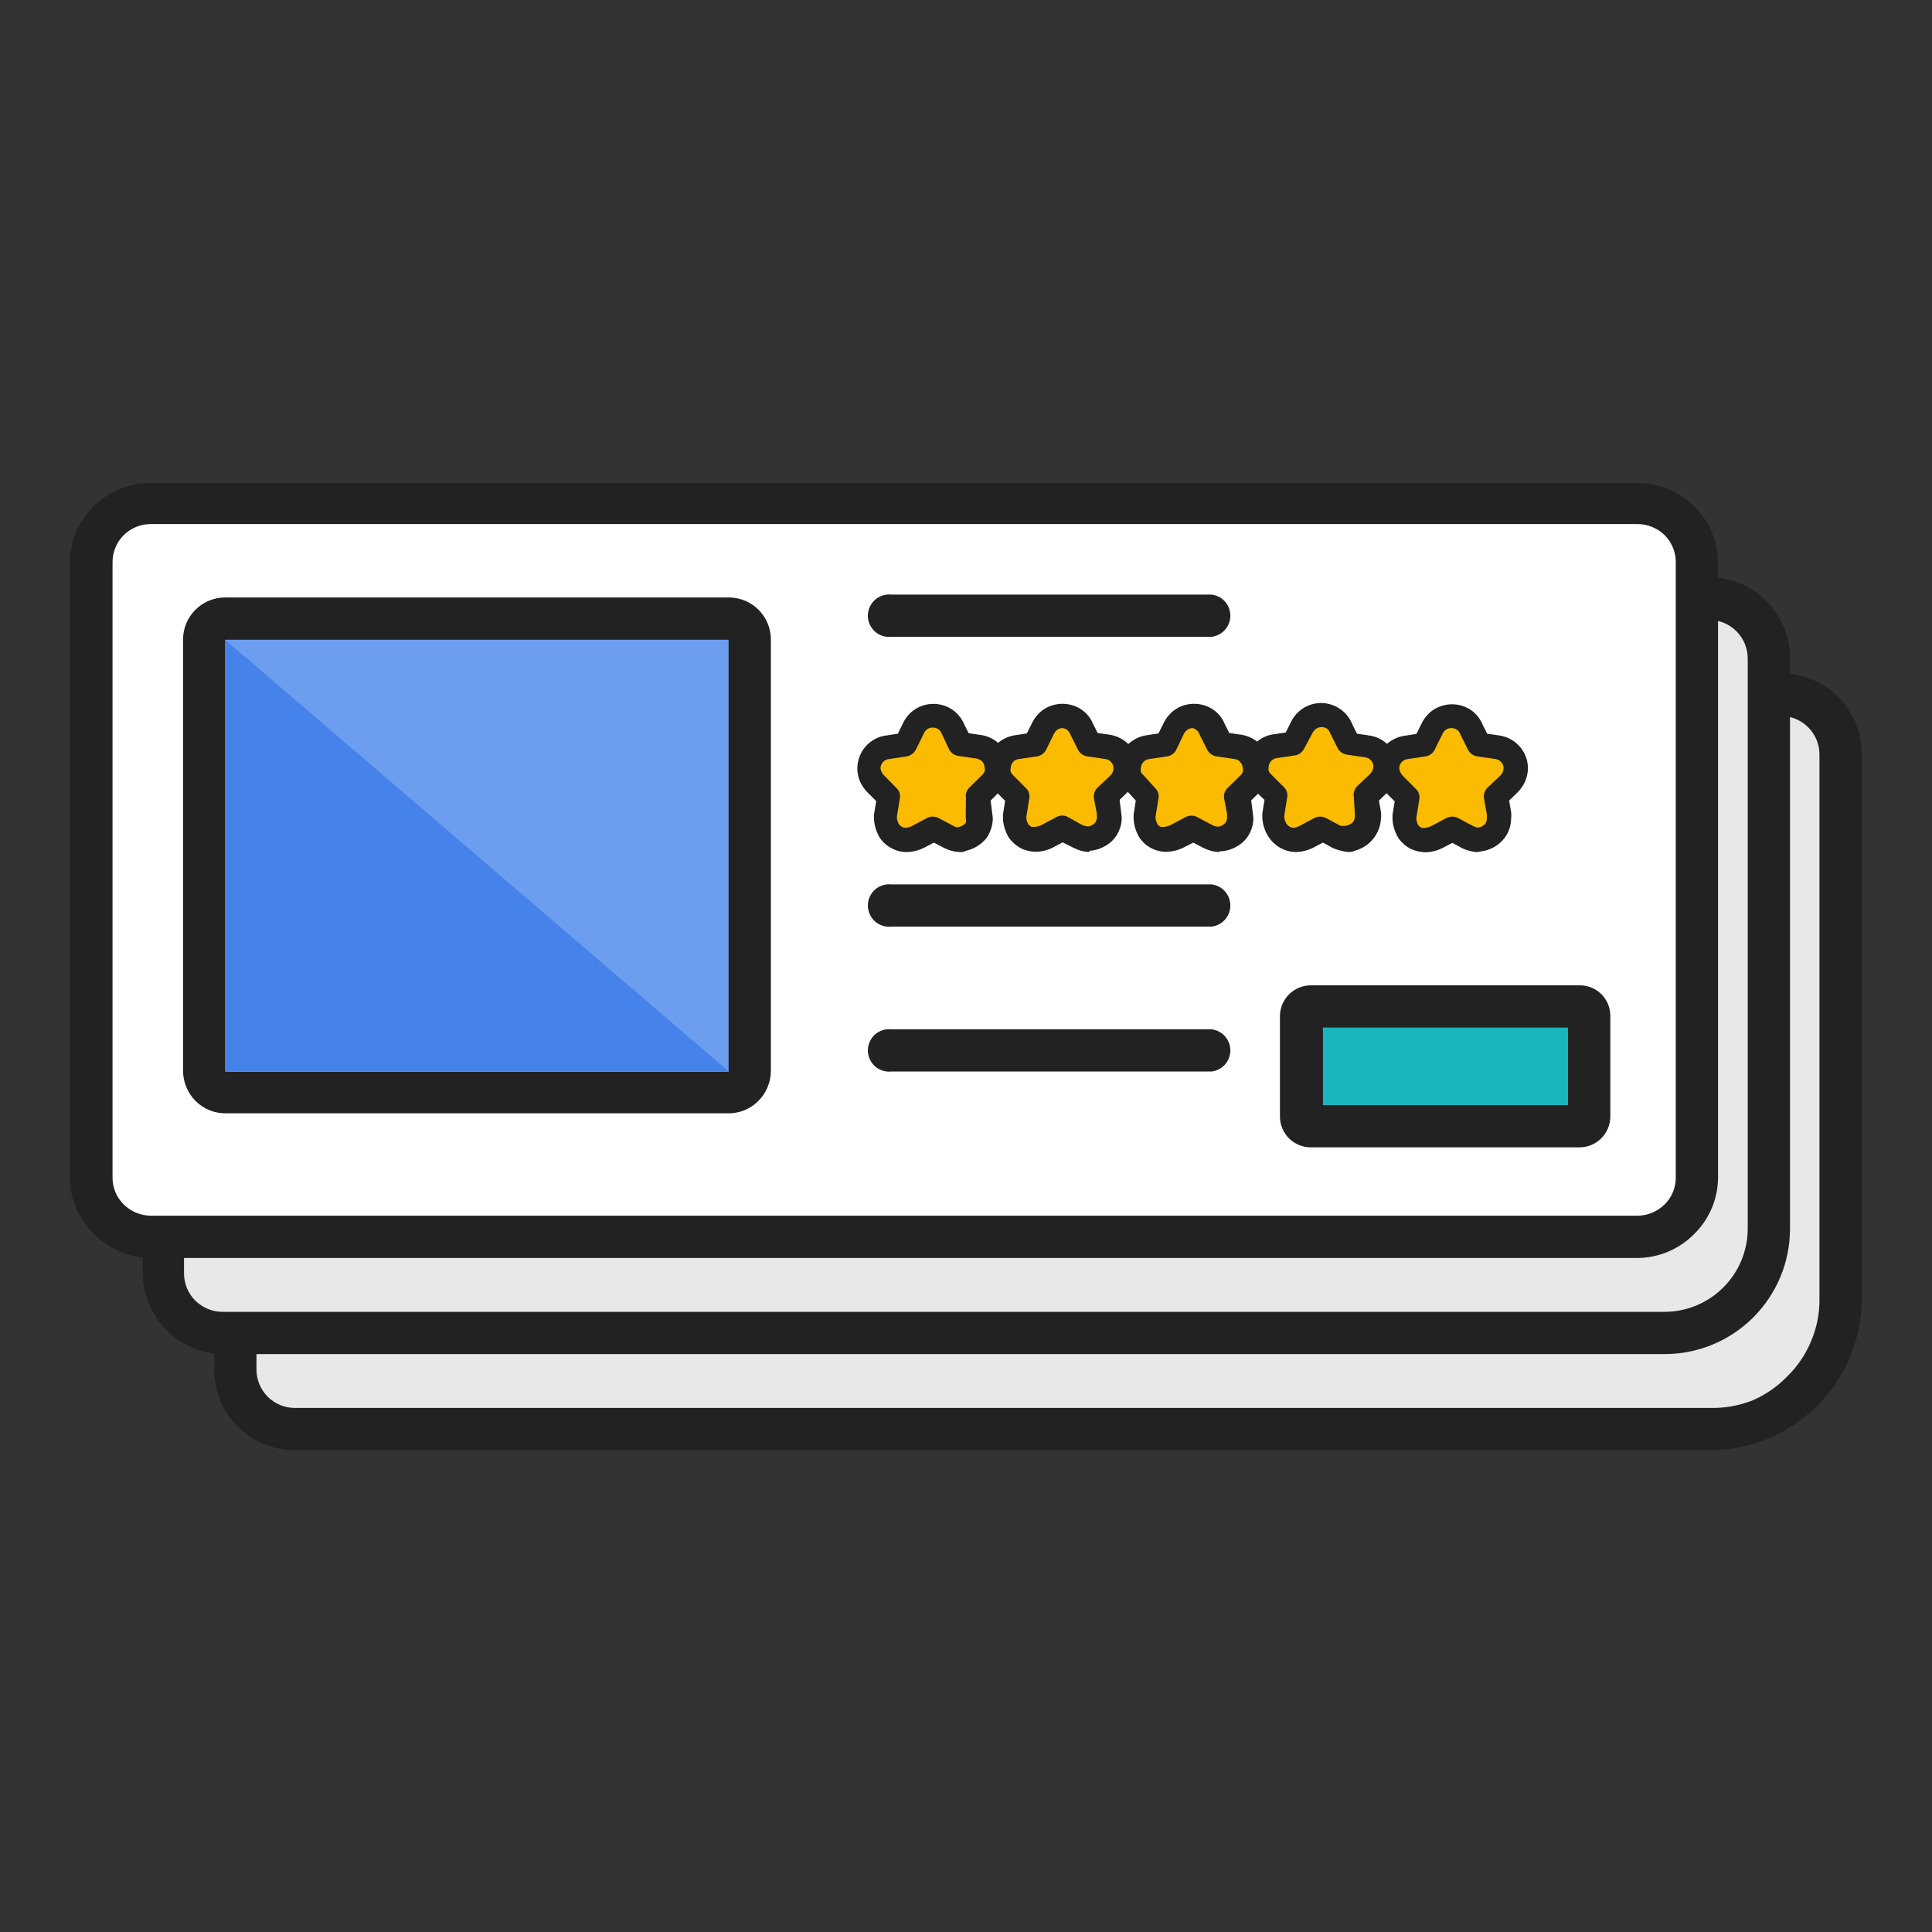
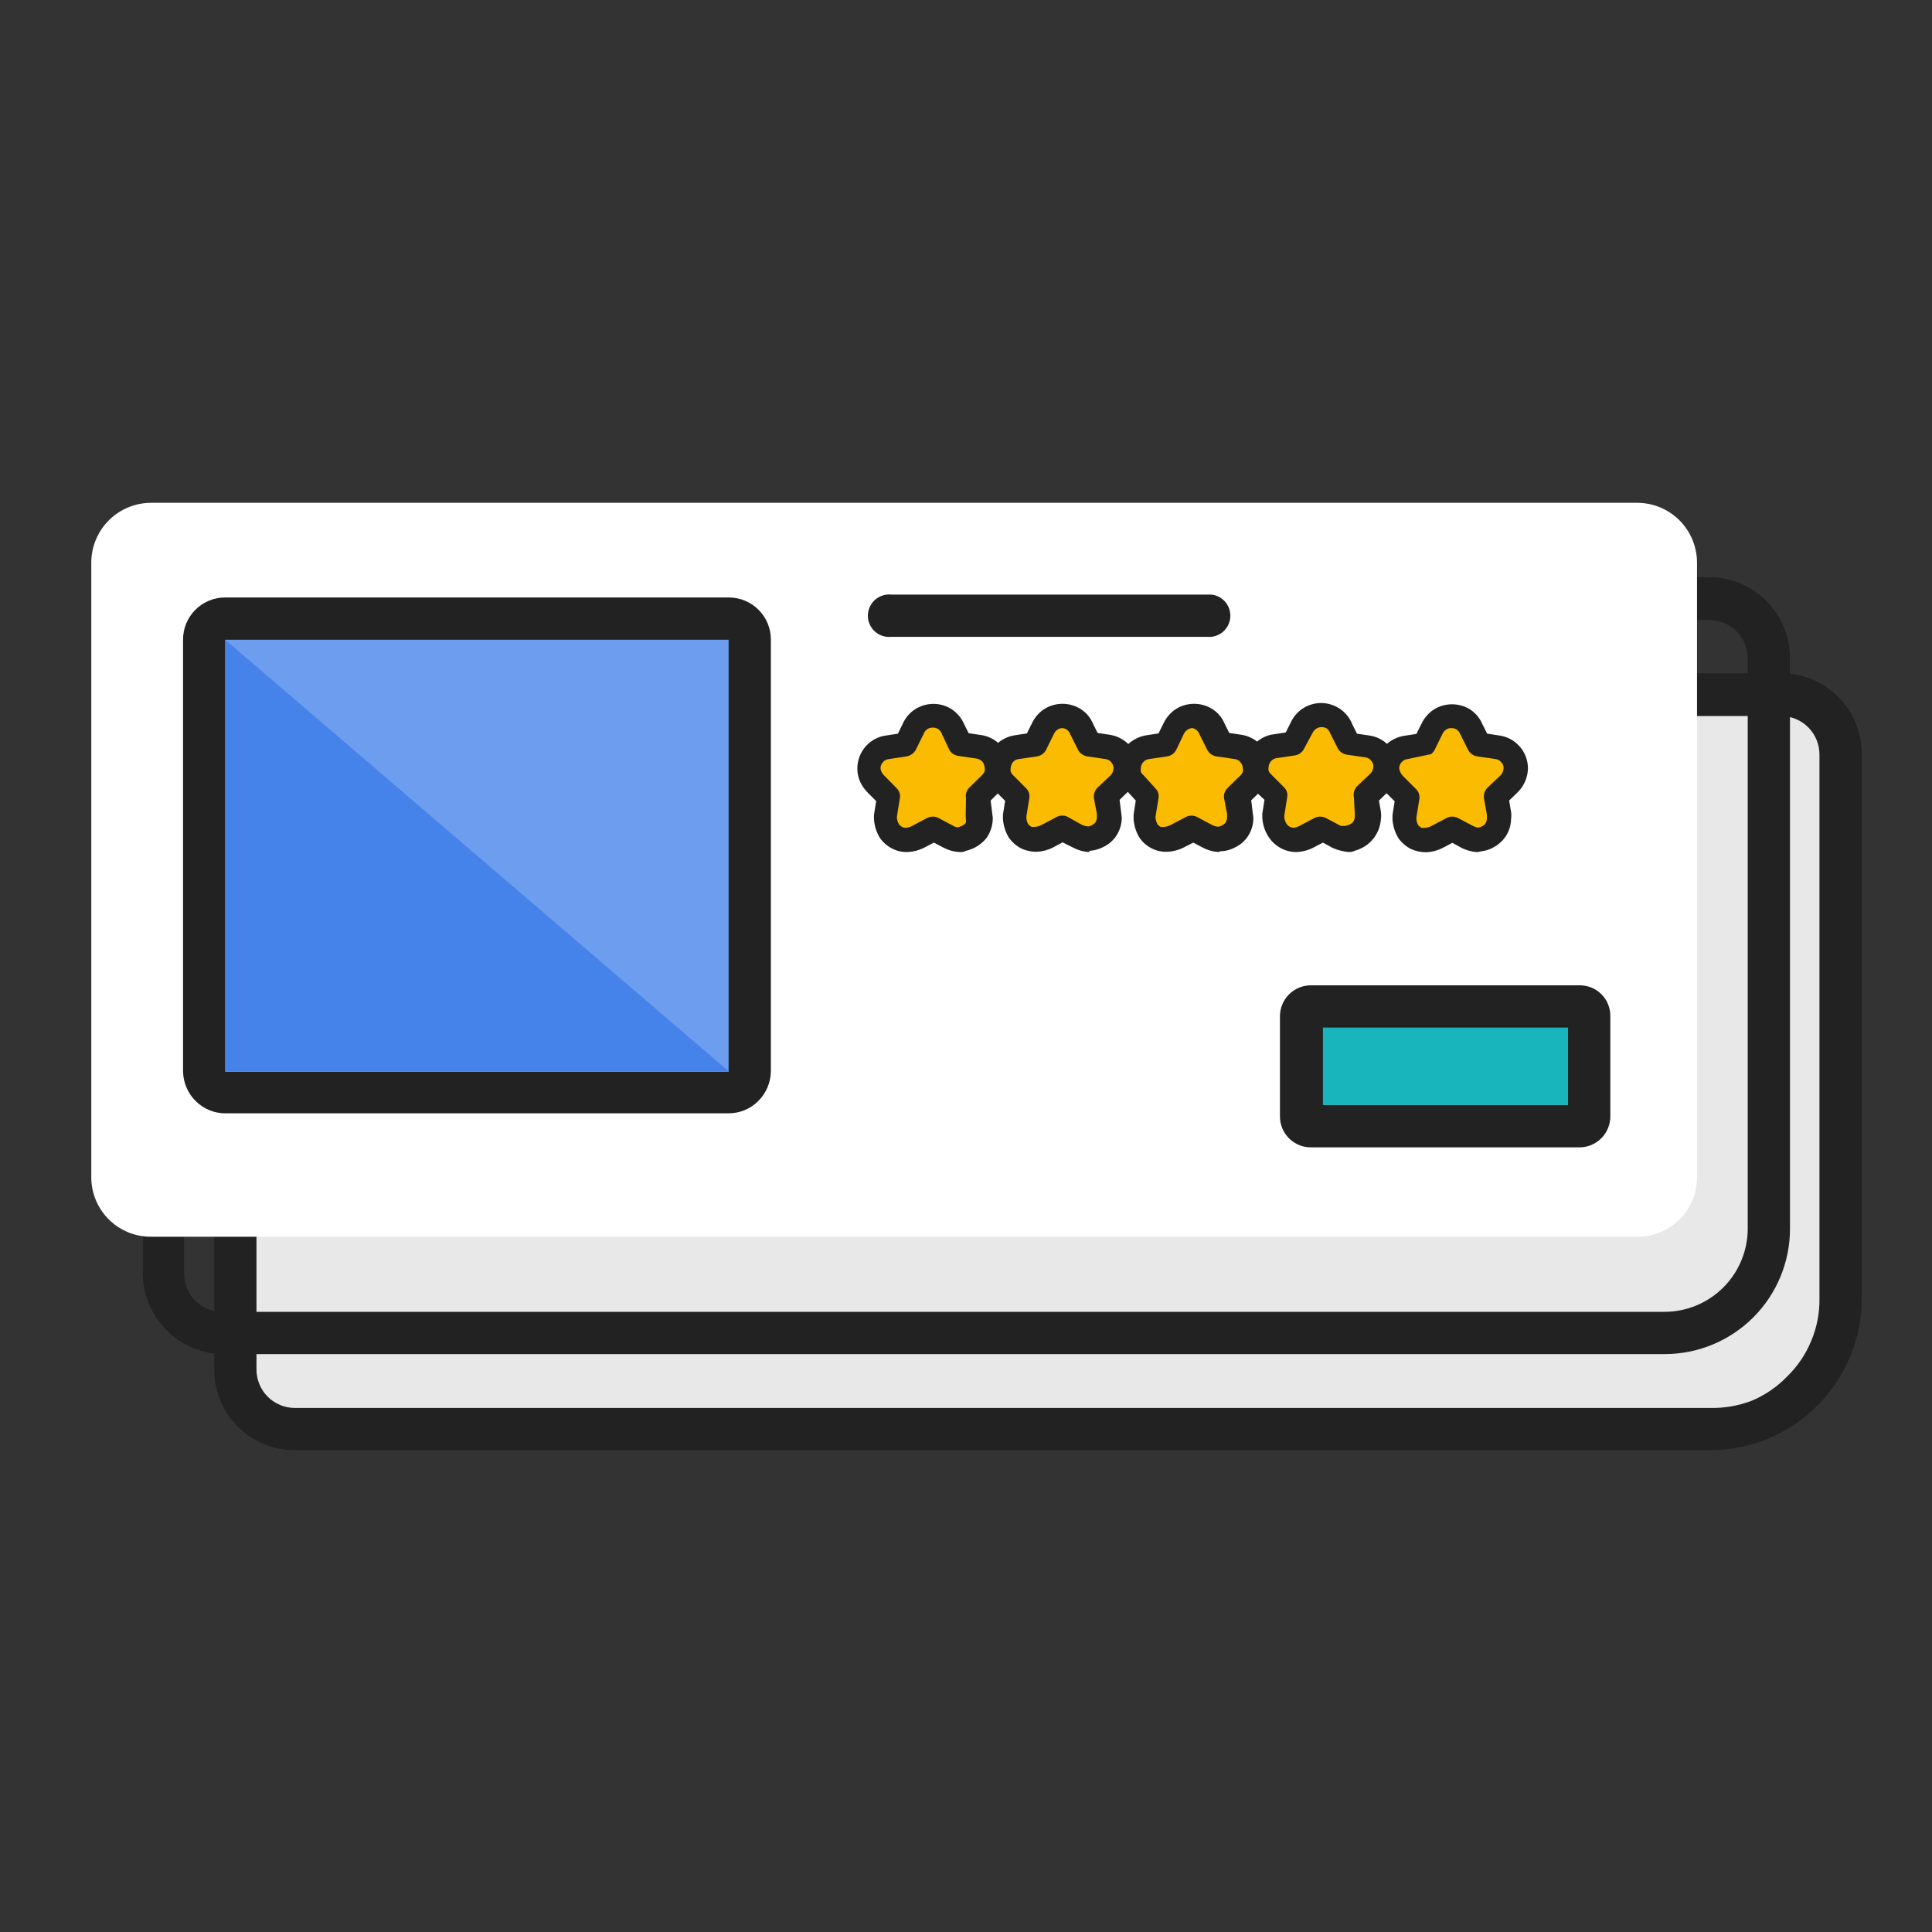
<svg xmlns="http://www.w3.org/2000/svg" width="80" height="80" viewBox="0 0 80 80" fill="none">
  <rect x="0" y="0" width="80" height="80" fill="#333333" stroke="none" />
  <path fill-rule="evenodd" clip-rule="evenodd" d="M70.79 59.18H12.2C11.547 59.171 10.924 58.91 10.46 58.45C10 57.988 9.741 57.362 9.74 56.71V31.25C9.739 30.926 9.801 30.605 9.924 30.305C10.047 30.006 10.228 29.733 10.457 29.504C10.685 29.275 10.957 29.093 11.256 28.968C11.555 28.844 11.876 28.78 12.2 28.78H73.75C74.405 28.782 75.033 29.041 75.5 29.5C75.729 29.73 75.911 30.003 76.034 30.303C76.158 30.604 76.221 30.925 76.22 31.25V53.74C76.219 54.453 76.08 55.16 75.81 55.82C75.255 57.149 74.199 58.205 72.87 58.76C72.21 59.033 71.504 59.176 70.79 59.18Z" fill="#E8E8E8" />
  <path d="M70.79 60.05H12.2C11.761 60.05 11.326 59.963 10.921 59.795C10.516 59.626 10.148 59.379 9.838 59.068C9.529 58.756 9.284 58.387 9.118 57.98C8.952 57.574 8.867 57.139 8.87 56.7V31.24C8.877 30.352 9.237 29.503 9.87 28.88C10.177 28.564 10.544 28.313 10.949 28.142C11.354 27.97 11.79 27.881 12.23 27.88H73.75C74.189 27.879 74.624 27.964 75.03 28.132C75.436 28.299 75.804 28.545 76.115 28.855C76.425 29.166 76.671 29.535 76.838 29.94C77.006 30.346 77.091 30.781 77.09 31.22V53.73C77.1 54.56 76.941 55.384 76.62 56.15C76.145 57.306 75.337 58.294 74.299 58.988C73.261 59.683 72.039 60.052 70.79 60.05ZM12.2 29.65C11.78 29.653 11.378 29.821 11.082 30.119C10.786 30.417 10.62 30.82 10.62 31.24V56.7C10.619 56.91 10.659 57.117 10.738 57.312C10.818 57.506 10.934 57.682 11.082 57.831C11.23 57.98 11.406 58.097 11.599 58.178C11.793 58.259 12 58.3 12.21 58.3H70.79C71.387 58.315 71.982 58.213 72.54 58C73.089 57.768 73.585 57.428 74 57C74.431 56.581 74.772 56.077 75 55.52C75.232 54.97 75.348 54.377 75.34 53.78V31.24C75.34 30.818 75.172 30.414 74.874 30.116C74.576 29.817 74.172 29.65 73.75 29.65H12.2Z" fill="#222222" />
-   <path fill-rule="evenodd" clip-rule="evenodd" d="M68.94 55.2H9.23C8.887 55.204 8.547 55.14 8.23 55.01C7.93 54.886 7.658 54.702 7.43 54.47C7.199 54.242 7.015 53.97 6.89 53.67C6.764 53.352 6.702 53.012 6.71 52.67V27.26C6.711 26.608 6.97 25.982 7.43 25.52C7.895 25.056 8.523 24.794 9.18 24.79H70.78C71.433 24.799 72.056 25.061 72.52 25.52C72.98 25.982 73.239 26.608 73.24 27.26V50.89C73.23 52.017 72.778 53.094 71.98 53.89C71.183 54.687 70.107 55.142 68.98 55.16" fill="#E8E8E8" />
  <path d="M9.22 56.07C8.801 56.066 8.387 55.981 8 55.82C7.59 55.654 7.219 55.406 6.91 55.09C6.277 54.463 5.918 53.611 5.91 52.72V27.27C5.911 26.828 6 26.391 6.172 25.985C6.344 25.578 6.595 25.209 6.91 24.9C7.22 24.586 7.589 24.336 7.996 24.164C8.402 23.993 8.839 23.903 9.28 23.9H70.78C71.667 23.903 72.516 24.257 73.142 24.885C73.768 25.513 74.12 26.363 74.12 27.25V50.89C74.117 52.263 73.571 53.579 72.6 54.55C71.629 55.521 70.313 56.067 68.94 56.07H9.22ZM9.22 25.67C8.796 25.67 8.389 25.839 8.089 26.139C7.789 26.439 7.62 26.846 7.62 27.27V52.73C7.62 52.939 7.661 53.146 7.74 53.34C7.822 53.534 7.941 53.711 8.09 53.86C8.241 54.005 8.417 54.12 8.61 54.2C8.8 54.28 9.004 54.321 9.21 54.32H68.94C69.848 54.315 70.718 53.952 71.36 53.31C72.002 52.667 72.365 51.798 72.37 50.89V27.27C72.37 26.847 72.203 26.442 71.905 26.142C71.607 25.842 71.203 25.673 70.78 25.67H9.22Z" fill="#222222" />
  <path fill-rule="evenodd" clip-rule="evenodd" d="M67.8 51.21H6.25C5.926 51.211 5.605 51.149 5.306 51.026C5.006 50.903 4.734 50.722 4.504 50.493C4.275 50.264 4.092 49.993 3.968 49.694C3.844 49.395 3.78 49.074 3.78 48.75V23.29C3.783 22.636 4.044 22.009 4.506 21.546C4.969 21.084 5.596 20.823 6.25 20.82H67.8C68.454 20.823 69.081 21.084 69.544 21.546C70.006 22.009 70.267 22.636 70.27 23.29V48.75C70.27 49.074 70.206 49.395 70.082 49.694C69.957 49.993 69.775 50.264 69.546 50.493C69.317 50.722 69.044 50.903 68.745 51.026C68.445 51.149 68.124 51.211 67.8 51.21Z" fill="white" />
-   <path d="M67.8 52.09H6.25C5.81 52.088 5.375 51.999 4.97 51.827C4.564 51.655 4.197 51.405 3.89 51.09C3.575 50.785 3.324 50.42 3.152 50.016C2.98 49.613 2.891 49.179 2.89 48.74V23.28C2.903 22.4 3.264 21.562 3.894 20.947C4.523 20.332 5.37 19.992 6.25 20H67.8C68.238 19.999 68.672 20.084 69.077 20.251C69.483 20.417 69.851 20.662 70.161 20.972C70.471 21.281 70.718 21.649 70.886 22.053C71.054 22.458 71.14 22.892 71.14 23.33V48.75C71.14 49.19 71.051 49.626 70.879 50.031C70.707 50.437 70.456 50.804 70.14 51.11C69.52 51.733 68.679 52.086 67.8 52.09ZM6.25 21.7C5.827 21.698 5.421 21.863 5.12 22.16C4.972 22.308 4.856 22.485 4.777 22.679C4.698 22.873 4.658 23.081 4.66 23.29V48.75C4.657 48.958 4.696 49.165 4.775 49.357C4.854 49.55 4.972 49.724 5.12 49.87C5.42 50.169 5.826 50.338 6.25 50.34H67.8C68.224 50.338 68.63 50.169 68.93 49.87C69.078 49.724 69.196 49.55 69.275 49.357C69.354 49.165 69.393 48.958 69.39 48.75V23.28C69.391 23.072 69.351 22.866 69.272 22.674C69.193 22.482 69.077 22.307 68.93 22.16C68.628 21.864 68.222 21.699 67.8 21.7H6.25Z" fill="#222222" />
  <path fill-rule="evenodd" clip-rule="evenodd" d="M65.4 46.64H54.31C54.255 46.639 54.202 46.627 54.152 46.604C54.102 46.582 54.057 46.55 54.02 46.51C53.98 46.473 53.949 46.428 53.929 46.378C53.908 46.328 53.898 46.274 53.9 46.22V42.08C53.901 41.971 53.944 41.867 54.02 41.79C54.1 41.719 54.203 41.68 54.31 41.68H65.4C65.507 41.68 65.61 41.719 65.69 41.79C65.766 41.867 65.809 41.971 65.81 42.08V46.22C65.812 46.274 65.802 46.328 65.781 46.378C65.761 46.428 65.73 46.473 65.69 46.51C65.653 46.55 65.608 46.582 65.558 46.604C65.508 46.627 65.454 46.639 65.4 46.64Z" fill="#19B5BC" />
  <path d="M65.4 47.51H54.31C54.139 47.514 53.97 47.484 53.811 47.421C53.652 47.359 53.508 47.265 53.385 47.146C53.263 47.027 53.166 46.884 53.1 46.727C53.034 46.57 53 46.401 53 46.23V42.08C53 41.74 53.135 41.415 53.375 41.175C53.615 40.935 53.941 40.8 54.28 40.8H65.4C65.569 40.797 65.737 40.829 65.893 40.892C66.049 40.955 66.192 41.05 66.311 41.169C66.43 41.288 66.525 41.431 66.588 41.587C66.651 41.743 66.683 41.911 66.68 42.08V46.23C66.68 46.569 66.545 46.895 66.305 47.135C66.065 47.375 65.74 47.51 65.4 47.51ZM54.78 45.76H64.93V42.55H54.78V45.76Z" fill="#222222" />
  <path d="M30.16 25.61H9.33C9.214 25.609 9.099 25.631 8.992 25.674C8.884 25.718 8.787 25.783 8.705 25.865C8.623 25.947 8.558 26.044 8.514 26.152C8.471 26.259 8.449 26.374 8.45 26.49V44.35C8.45 44.465 8.473 44.579 8.517 44.685C8.562 44.791 8.627 44.888 8.708 44.969C8.79 45.05 8.887 45.114 8.994 45.157C9.101 45.2 9.215 45.221 9.33 45.22H30.16C30.275 45.221 30.389 45.2 30.496 45.157C30.603 45.114 30.7 45.05 30.782 44.969C30.863 44.888 30.928 44.791 30.973 44.685C31.017 44.579 31.04 44.465 31.04 44.35V26.49C31.041 26.374 31.02 26.259 30.976 26.152C30.932 26.044 30.867 25.947 30.785 25.865C30.703 25.783 30.606 25.718 30.498 25.674C30.391 25.631 30.276 25.609 30.16 25.61Z" fill="#6C9DEE" />
  <path d="M30.17 26.49V44.38H9.33V26.49H30.17ZM30.17 24.74H9.33C9.1 24.739 8.872 24.783 8.659 24.87C8.446 24.958 8.252 25.087 8.09 25.25C7.927 25.412 7.798 25.606 7.71 25.819C7.623 26.032 7.579 26.26 7.58 26.49V44.38C7.592 44.835 7.778 45.268 8.1 45.59C8.261 45.752 8.453 45.88 8.664 45.968C8.875 46.056 9.101 46.1 9.33 46.1H30.17C30.398 46.1 30.625 46.056 30.836 45.968C31.047 45.88 31.239 45.752 31.4 45.59C31.722 45.268 31.908 44.835 31.92 44.38V26.49C31.921 26.26 31.877 26.032 31.79 25.819C31.702 25.606 31.573 25.412 31.41 25.25C31.248 25.087 31.054 24.958 30.841 24.87C30.628 24.783 30.4 24.739 30.17 24.74Z" fill="#222222" />
  <path fill-rule="evenodd" clip-rule="evenodd" d="M30.17 44.36H9.32V26.49L30.17 44.36Z" fill="#4583EA" />
  <path fill-rule="evenodd" clip-rule="evenodd" d="M39.73 34.78C39.563 34.764 39.4 34.717 39.25 34.64L38.63 34.32L37.98 34.65C37.839 34.719 37.686 34.763 37.53 34.78C37.39 34.781 37.253 34.747 37.13 34.68C37.008 34.619 36.901 34.53 36.82 34.42C36.72 34.26 36.662 34.078 36.65 33.89V33.74L36.77 32.99L36.25 32.46C36.16 32.379 36.089 32.28 36.04 32.17C35.99 32.056 35.963 31.934 35.96 31.81C35.96 31.593 36.038 31.384 36.18 31.22C36.331 31.066 36.527 30.964 36.74 30.93L37.47 30.82L37.8 30.17C37.867 30.011 37.98 29.875 38.124 29.78C38.268 29.685 38.437 29.634 38.61 29.634C38.783 29.634 38.952 29.685 39.096 29.78C39.24 29.875 39.352 30.011 39.42 30.17L39.74 30.81L40.47 30.92C40.686 30.938 40.886 31.038 41.03 31.2C41.146 31.324 41.222 31.48 41.249 31.647C41.276 31.815 41.252 31.986 41.18 32.14C41.134 32.255 41.062 32.357 40.97 32.44L40.44 32.96L40.57 33.68V33.86C40.572 34.05 40.513 34.236 40.4 34.39C40.314 34.495 40.209 34.583 40.09 34.65C39.969 34.712 39.836 34.746 39.7 34.75" fill="#FABB00" />
  <path d="M39.73 35.28C39.499 35.27 39.274 35.208 39.07 35.1L38.67 34.89L38.25 35.11C38.047 35.211 37.826 35.269 37.6 35.28C37.375 35.292 37.15 35.244 36.95 35.14C36.752 35.043 36.58 34.898 36.45 34.72C36.297 34.48 36.207 34.204 36.19 33.92V33.74L36.28 33.17L35.94 32.83C35.808 32.7 35.7 32.547 35.62 32.38C35.541 32.204 35.5 32.013 35.5 31.82C35.502 31.481 35.626 31.154 35.85 30.9C36.077 30.646 36.391 30.485 36.73 30.45L37.18 30.38L37.39 29.95C37.499 29.713 37.672 29.512 37.89 29.37C38.117 29.224 38.38 29.146 38.65 29.146C38.92 29.146 39.184 29.224 39.41 29.37C39.636 29.519 39.813 29.731 39.92 29.98L40.11 30.36L40.58 30.43C40.911 30.466 41.217 30.623 41.44 30.87C41.62 31.068 41.739 31.315 41.782 31.579C41.824 31.844 41.789 32.115 41.68 32.36C41.605 32.536 41.492 32.693 41.35 32.82L41.02 33.15L41.11 33.87C41.11 34.167 41.019 34.456 40.85 34.7C40.717 34.866 40.55 35.002 40.36 35.1C40.245 35.156 40.124 35.2 40 35.23C39.917 35.274 39.823 35.291 39.73 35.28ZM38.61 30.13C38.535 30.128 38.462 30.15 38.399 30.191C38.337 30.232 38.288 30.291 38.26 30.36L37.92 31.05C37.881 31.12 37.826 31.181 37.761 31.228C37.695 31.275 37.62 31.306 37.54 31.32L36.82 31.43C36.77 31.432 36.721 31.445 36.676 31.468C36.632 31.49 36.592 31.521 36.56 31.56C36.496 31.628 36.461 31.717 36.46 31.81C36.47 31.92 36.52 32.023 36.6 32.1L37.12 32.63C37.178 32.684 37.222 32.751 37.246 32.827C37.271 32.902 37.276 32.982 37.26 33.06L37.14 33.81V33.89C37.154 33.978 37.184 34.063 37.23 34.14C37.263 34.183 37.306 34.218 37.354 34.242C37.403 34.266 37.456 34.279 37.51 34.28C37.593 34.269 37.674 34.246 37.75 34.21L38.39 33.87C38.463 33.833 38.543 33.814 38.625 33.814C38.707 33.814 38.787 33.833 38.86 33.87L39.48 34.2C39.527 34.228 39.577 34.248 39.63 34.26C39.699 34.251 39.767 34.23 39.83 34.2C39.89 34.169 39.944 34.129 39.99 34.08C40.003 34.011 40.003 33.939 39.99 33.87V33.69L40 33.05C39.985 32.971 39.99 32.889 40.015 32.812C40.039 32.736 40.082 32.666 40.14 32.61L40.67 32.09C40.711 32.049 40.745 32.002 40.77 31.95C40.784 31.894 40.784 31.836 40.77 31.78C40.767 31.687 40.732 31.599 40.67 31.53C40.605 31.465 40.521 31.423 40.43 31.41L39.68 31.3C39.6 31.288 39.523 31.258 39.457 31.211C39.391 31.164 39.337 31.102 39.3 31.03L39 30.39C38.972 30.309 38.92 30.239 38.85 30.19C38.779 30.145 38.694 30.123 38.61 30.13Z" fill="#222222" />
  <path fill-rule="evenodd" clip-rule="evenodd" d="M45.1 34.78C44.933 34.764 44.77 34.717 44.62 34.64L44 34.32L43.35 34.65C43.209 34.719 43.056 34.763 42.9 34.78C42.76 34.783 42.622 34.748 42.5 34.68C42.377 34.619 42.271 34.53 42.19 34.42C42.09 34.26 42.032 34.078 42.02 33.89V33.74L42.14 32.99L41.62 32.46C41.528 32.377 41.456 32.275 41.41 32.16C41.359 32.05 41.331 31.931 41.33 31.81C41.33 31.593 41.408 31.384 41.55 31.22C41.7 31.066 41.897 30.964 42.11 30.93L42.85 30.82L43.17 30.17C43.237 30.012 43.352 29.878 43.5 29.79C43.641 29.692 43.808 29.639 43.98 29.64C44.154 29.647 44.322 29.698 44.47 29.79C44.608 29.89 44.718 30.025 44.79 30.18L45.11 30.82L45.84 30.93C46.056 30.956 46.254 31.059 46.4 31.22C46.549 31.38 46.631 31.591 46.63 31.81C46.63 31.932 46.605 32.052 46.557 32.164C46.508 32.275 46.438 32.376 46.35 32.46L45.81 32.99L45.94 33.71V33.89C45.935 34.079 45.876 34.263 45.77 34.42C45.683 34.522 45.578 34.607 45.46 34.67C45.336 34.726 45.205 34.763 45.07 34.78" fill="#FABB00" />
  <path d="M45.1 35.28C44.869 35.27 44.644 35.208 44.44 35.1L44 34.88L43.59 35.1C43.387 35.201 43.166 35.258 42.94 35.27C42.712 35.274 42.487 35.226 42.28 35.13C42.089 35.027 41.921 34.883 41.79 34.71C41.639 34.469 41.549 34.194 41.53 33.91V33.73L41.62 33.16L41.28 32.82C41.139 32.693 41.03 32.536 40.96 32.36C40.88 32.188 40.839 32 40.84 31.81C40.842 31.471 40.966 31.144 41.19 30.89C41.417 30.642 41.726 30.482 42.06 30.44L42.52 30.37L42.73 29.95C42.843 29.71 43.019 29.506 43.24 29.36C43.466 29.218 43.728 29.143 43.995 29.143C44.262 29.143 44.524 29.218 44.75 29.36C44.979 29.506 45.157 29.719 45.26 29.97L45.45 30.35L45.92 30.42C46.252 30.463 46.559 30.624 46.782 30.874C47.006 31.123 47.133 31.445 47.14 31.78C47.133 32.157 46.979 32.516 46.71 32.78L46.36 33.12L46.45 33.85C46.451 34.145 46.356 34.433 46.18 34.67C46.051 34.841 45.883 34.978 45.69 35.07C45.514 35.164 45.319 35.218 45.12 35.23L45.1 35.28ZM44 30.15C43.926 30.148 43.852 30.169 43.79 30.21C43.731 30.251 43.682 30.306 43.65 30.37L43.32 31.04C43.284 31.114 43.23 31.178 43.164 31.227C43.098 31.275 43.021 31.307 42.94 31.32L42.2 31.43C42.152 31.432 42.106 31.444 42.063 31.464C42.02 31.485 41.981 31.514 41.95 31.55C41.888 31.623 41.853 31.715 41.85 31.81C41.84 31.86 41.84 31.91 41.85 31.96C41.875 32.012 41.909 32.059 41.95 32.1L42.48 32.63C42.538 32.684 42.581 32.752 42.605 32.827C42.63 32.902 42.635 32.982 42.62 33.06L42.5 33.81V33.89C42.51 33.982 42.541 34.071 42.59 34.15L42.71 34.24H42.87C42.953 34.229 43.034 34.206 43.11 34.17L43.75 33.83C43.822 33.791 43.903 33.77 43.985 33.77C44.067 33.77 44.148 33.791 44.22 33.83L44.81 34.16C44.886 34.193 44.967 34.213 45.05 34.22C45.107 34.219 45.163 34.202 45.21 34.17C45.268 34.142 45.319 34.101 45.36 34.05C45.398 33.986 45.418 33.914 45.42 33.84V33.7L45.3 33.07C45.285 32.989 45.291 32.906 45.315 32.828C45.339 32.749 45.382 32.678 45.44 32.62L45.98 32.11C46.063 32.028 46.109 31.916 46.11 31.8C46.107 31.71 46.071 31.625 46.01 31.56C45.981 31.523 45.945 31.492 45.904 31.47C45.862 31.448 45.817 31.434 45.77 31.43L45.02 31.32C44.94 31.308 44.864 31.277 44.798 31.23C44.732 31.183 44.678 31.122 44.64 31.05L44.32 30.41C44.292 30.329 44.24 30.259 44.17 30.21C44.119 30.177 44.061 30.156 44 30.15Z" fill="#222222" />
  <path fill-rule="evenodd" clip-rule="evenodd" d="M50.47 34.78C50.303 34.764 50.14 34.717 49.99 34.64L49.37 34.32L48.72 34.65C48.579 34.719 48.426 34.763 48.27 34.78C48.13 34.783 47.992 34.748 47.87 34.68C47.748 34.619 47.641 34.53 47.56 34.42C47.46 34.26 47.402 34.078 47.39 33.89V33.74L47.51 32.99L47 32.46C46.908 32.377 46.836 32.275 46.79 32.16C46.739 32.05 46.711 31.931 46.71 31.81C46.71 31.593 46.788 31.384 46.93 31.22C47.081 31.066 47.277 30.964 47.49 30.93L48.23 30.82L48.55 30.17C48.617 30.012 48.732 29.878 48.88 29.79C49.021 29.692 49.188 29.639 49.36 29.64C49.534 29.647 49.703 29.698 49.85 29.79C49.988 29.89 50.098 30.025 50.17 30.18L50.49 30.82L51.22 30.93C51.435 30.956 51.634 31.059 51.78 31.22C51.896 31.344 51.972 31.5 51.999 31.667C52.026 31.835 52.002 32.006 51.93 32.16C51.884 32.275 51.812 32.377 51.72 32.46L51.19 32.99L51.32 33.71V33.89C51.315 34.079 51.256 34.263 51.15 34.42C51.063 34.522 50.958 34.607 50.84 34.67C50.716 34.726 50.585 34.763 50.45 34.78" fill="#FABB00" />
  <path d="M50.47 35.28C50.239 35.27 50.014 35.208 49.81 35.1L49.41 34.89L49 35.1C48.797 35.201 48.576 35.258 48.35 35.27C48.127 35.281 47.904 35.235 47.703 35.137C47.502 35.039 47.329 34.892 47.2 34.71C47.048 34.473 46.959 34.201 46.94 33.92V33.73L47.03 33.15L46.71 32.8C46.58 32.676 46.478 32.526 46.41 32.36C46.33 32.188 46.289 32 46.29 31.81C46.291 31.471 46.416 31.144 46.64 30.89C46.867 30.642 47.176 30.482 47.51 30.44L47.97 30.37L48.18 29.95C48.293 29.71 48.469 29.506 48.69 29.36C48.916 29.218 49.178 29.143 49.445 29.143C49.712 29.143 49.974 29.218 50.2 29.36C50.429 29.506 50.607 29.719 50.71 29.97L50.9 30.35L51.37 30.42C51.703 30.463 52.008 30.624 52.232 30.874C52.456 31.123 52.583 31.445 52.59 31.78C52.591 31.976 52.55 32.171 52.47 32.35C52.391 32.521 52.283 32.677 52.15 32.81L51.81 33.14L51.9 33.87C51.901 34.165 51.806 34.453 51.63 34.69C51.501 34.861 51.333 34.998 51.14 35.09C50.964 35.184 50.769 35.238 50.57 35.25H50.52L50.47 35.28ZM49.39 30.15C49.316 30.148 49.242 30.169 49.18 30.21C49.118 30.25 49.066 30.305 49.03 30.37L48.71 31.04C48.674 31.114 48.62 31.178 48.554 31.227C48.488 31.275 48.411 31.307 48.33 31.32L47.59 31.43C47.542 31.434 47.495 31.447 47.452 31.47C47.409 31.492 47.371 31.523 47.34 31.56C47.276 31.628 47.241 31.717 47.24 31.81C47.23 31.86 47.23 31.91 47.24 31.96C47.265 32.015 47.303 32.063 47.35 32.1L47.85 32.65C47.901 32.704 47.938 32.769 47.959 32.841C47.98 32.912 47.984 32.987 47.97 33.06L47.85 33.81V33.89C47.865 33.981 47.895 34.069 47.94 34.15C47.975 34.186 48.015 34.217 48.06 34.24H48.22C48.303 34.229 48.384 34.206 48.46 34.17L49.1 33.83C49.173 33.793 49.253 33.774 49.335 33.774C49.417 33.774 49.497 33.793 49.57 33.83L50.19 34.16C50.264 34.201 50.346 34.225 50.43 34.23C50.49 34.229 50.549 34.211 50.6 34.18C50.658 34.151 50.709 34.111 50.75 34.06C50.788 33.996 50.808 33.924 50.81 33.85V33.7L50.69 33.07C50.674 32.991 50.679 32.909 50.704 32.832C50.728 32.755 50.772 32.686 50.83 32.63L51.36 32.11C51.406 32.069 51.44 32.018 51.46 31.96C51.475 31.908 51.475 31.852 51.46 31.8C51.457 31.71 51.421 31.625 51.36 31.56C51.331 31.523 51.295 31.492 51.254 31.47C51.212 31.448 51.167 31.434 51.12 31.43L50.37 31.32C50.29 31.308 50.214 31.277 50.148 31.23C50.082 31.183 50.028 31.122 49.99 31.05L49.67 30.41C49.642 30.329 49.59 30.259 49.52 30.21C49.481 30.182 49.437 30.162 49.39 30.15Z" fill="#222222" />
  <path fill-rule="evenodd" clip-rule="evenodd" d="M55.84 34.78C55.673 34.764 55.51 34.717 55.36 34.64L54.74 34.32L54.09 34.65C53.949 34.719 53.796 34.763 53.64 34.78C53.496 34.77 53.356 34.729 53.23 34.66C53.107 34.594 53.004 34.498 52.93 34.38C52.83 34.22 52.772 34.038 52.76 33.85V33.69L52.88 32.94L52.36 32.43C52.272 32.344 52.201 32.242 52.15 32.13C52.1 32.013 52.073 31.887 52.07 31.76C52.07 31.544 52.153 31.337 52.3 31.18C52.443 31.021 52.638 30.918 52.85 30.89L53.59 30.79L53.91 30.13C53.981 29.975 54.095 29.843 54.239 29.751C54.382 29.659 54.549 29.61 54.72 29.61C54.893 29.614 55.062 29.662 55.21 29.75C55.348 29.851 55.458 29.985 55.53 30.14L55.85 30.79L56.58 30.89C56.795 30.916 56.994 31.019 57.14 31.18C57.287 31.337 57.37 31.544 57.37 31.76C57.364 32.011 57.264 32.25 57.09 32.43L56.55 32.94L56.68 33.67V33.85C56.679 34.04 56.62 34.225 56.51 34.38C56.423 34.482 56.318 34.567 56.2 34.63C56.077 34.688 55.945 34.725 55.81 34.74" fill="#FABB00" />
  <path d="M55.84 35.28C55.612 35.259 55.389 35.202 55.18 35.11L54.78 34.89L54.36 35.11C54.157 35.211 53.936 35.269 53.71 35.28C53.461 35.287 53.215 35.225 53 35.1C52.806 34.987 52.641 34.829 52.52 34.64C52.372 34.409 52.286 34.144 52.27 33.87V33.69L52.36 33.12L52 32.78C51.866 32.652 51.757 32.499 51.68 32.33C51.601 32.154 51.56 31.963 51.56 31.77C51.562 31.431 51.686 31.104 51.91 30.85C52.132 30.594 52.443 30.433 52.78 30.4L53.24 30.33L53.45 29.91C53.533 29.731 53.653 29.572 53.803 29.443C53.953 29.314 54.128 29.219 54.318 29.165C54.508 29.11 54.707 29.096 54.902 29.124C55.097 29.153 55.284 29.223 55.45 29.33C55.7 29.489 55.893 29.724 56 30L56.19 30.38L56.66 30.45C56.991 30.486 57.297 30.643 57.52 30.89C57.749 31.142 57.878 31.469 57.88 31.81C57.873 32.187 57.719 32.546 57.45 32.81L57.1 33.15L57.18 33.61C57.194 33.713 57.194 33.817 57.18 33.92C57.16 34.22 57.047 34.506 56.857 34.739C56.667 34.972 56.41 35.14 56.12 35.22C56.034 35.264 55.937 35.285 55.84 35.28ZM54.72 30.11C54.646 30.108 54.572 30.129 54.51 30.17C54.448 30.21 54.396 30.265 54.36 30.33L54 31C53.964 31.074 53.91 31.138 53.844 31.187C53.778 31.235 53.701 31.267 53.62 31.28L52.88 31.39C52.832 31.394 52.785 31.407 52.742 31.43C52.699 31.452 52.661 31.483 52.63 31.52C52.566 31.588 52.531 31.677 52.53 31.77C52.52 31.82 52.52 31.87 52.53 31.92C52.555 31.972 52.589 32.02 52.63 32.06L53.16 32.59C53.218 32.644 53.261 32.712 53.285 32.787C53.31 32.862 53.315 32.942 53.3 33.02L53.18 33.77V33.85C53.19 33.942 53.221 34.031 53.27 34.11C53.303 34.16 53.348 34.201 53.4 34.23C53.453 34.257 53.511 34.274 53.57 34.28C53.646 34.266 53.72 34.243 53.79 34.21L54.43 33.87C54.503 33.833 54.583 33.814 54.665 33.814C54.747 33.814 54.827 33.833 54.9 33.87L55.52 34.2H55.63H55.69C55.759 34.191 55.827 34.17 55.89 34.14C55.948 34.111 55.999 34.071 56.04 34.02C56.078 33.956 56.098 33.884 56.1 33.81V33.7L56.06 33C56.045 32.919 56.05 32.836 56.075 32.758C56.099 32.679 56.142 32.608 56.2 32.55L56.74 32.04C56.823 31.958 56.869 31.846 56.87 31.73C56.869 31.64 56.833 31.554 56.77 31.49C56.741 31.453 56.705 31.422 56.664 31.4C56.622 31.378 56.577 31.364 56.53 31.36L55.78 31.25C55.702 31.24 55.627 31.212 55.561 31.169C55.495 31.125 55.44 31.068 55.4 31L55.08 30.36C55.052 30.279 55 30.209 54.93 30.16C54.866 30.124 54.793 30.107 54.72 30.11Z" fill="#222222" />
  <path fill-rule="evenodd" clip-rule="evenodd" d="M61.21 34.78C61.043 34.764 60.88 34.717 60.73 34.64L60.11 34.32L59.46 34.65C59.319 34.719 59.166 34.763 59.01 34.78C58.87 34.783 58.732 34.748 58.61 34.68C58.487 34.619 58.381 34.53 58.3 34.42C58.2 34.26 58.142 34.078 58.13 33.89V33.74L58.25 32.99L57.73 32.46C57.638 32.377 57.566 32.275 57.52 32.16C57.448 32.006 57.424 31.835 57.451 31.667C57.478 31.5 57.554 31.344 57.67 31.22C57.813 31.061 58.008 30.958 58.22 30.93L58.96 30.82L59.28 30.17C59.347 30.012 59.462 29.878 59.61 29.79C59.751 29.692 59.918 29.639 60.09 29.64C60.264 29.647 60.432 29.698 60.58 29.79C60.718 29.89 60.828 30.025 60.9 30.18L61.22 30.82L61.95 30.93C62.166 30.956 62.364 31.059 62.51 31.22C62.659 31.38 62.741 31.591 62.74 31.81C62.74 31.932 62.715 32.052 62.667 32.164C62.618 32.275 62.548 32.376 62.46 32.46L61.92 32.99L62.05 33.71V33.89C62.045 34.079 61.986 34.263 61.88 34.42C61.793 34.522 61.688 34.607 61.57 34.67C61.446 34.726 61.315 34.763 61.18 34.78" fill="#FABB00" />
-   <path d="M61.21 35.28H61.1C60.906 35.257 60.717 35.203 60.54 35.12L60.14 34.9L59.72 35.12C59.517 35.221 59.296 35.279 59.07 35.29C58.842 35.292 58.617 35.244 58.41 35.15C58.218 35.047 58.051 34.904 57.92 34.73C57.768 34.489 57.679 34.214 57.66 33.93V33.75L57.75 33.18L57.41 32.84C57.276 32.712 57.167 32.559 57.09 32.39C56.982 32.147 56.946 31.879 56.987 31.616C57.028 31.354 57.143 31.108 57.32 30.91C57.55 30.66 57.862 30.5 58.2 30.46L58.65 30.39L58.86 29.97C58.973 29.73 59.149 29.526 59.37 29.38C59.596 29.238 59.858 29.163 60.125 29.163C60.392 29.163 60.654 29.238 60.88 29.38C61.107 29.532 61.285 29.748 61.39 30L61.58 30.38L62.05 30.45C62.384 30.489 62.693 30.649 62.917 30.899C63.142 31.15 63.267 31.474 63.27 31.81C63.263 32.187 63.109 32.546 62.84 32.81L62.49 33.15L62.57 33.61C62.584 33.713 62.584 33.817 62.57 33.92C62.564 34.202 62.47 34.475 62.3 34.7C62.172 34.868 62.008 35.005 61.82 35.1C61.671 35.18 61.508 35.231 61.34 35.25L61.21 35.28ZM60.09 30.15C60.016 30.148 59.942 30.169 59.88 30.21C59.821 30.251 59.773 30.306 59.74 30.37L59.41 31.04C59.374 31.114 59.321 31.178 59.254 31.227C59.188 31.275 59.111 31.307 59.03 31.32L58.29 31.43C58.242 31.434 58.195 31.447 58.152 31.47C58.109 31.492 58.071 31.523 58.04 31.56C58.007 31.592 57.981 31.631 57.963 31.674C57.946 31.717 57.938 31.764 57.94 31.81C57.944 31.877 57.964 31.943 58 32C58.025 32.052 58.059 32.099 58.1 32.14L58.63 32.67C58.688 32.724 58.731 32.792 58.755 32.867C58.78 32.942 58.785 33.022 58.77 33.1L58.65 33.85V33.93C58.66 34.022 58.691 34.111 58.74 34.19L58.86 34.28H59.02C59.103 34.269 59.184 34.246 59.26 34.21L59.9 33.87C59.973 33.833 60.053 33.814 60.135 33.814C60.217 33.814 60.297 33.833 60.37 33.87L60.99 34.2C61.059 34.235 61.133 34.259 61.21 34.27C61.263 34.264 61.314 34.247 61.36 34.22C61.418 34.191 61.469 34.151 61.51 34.1C61.548 34.036 61.568 33.964 61.57 33.89V33.74L61.45 33.07C61.435 32.989 61.441 32.906 61.465 32.828C61.489 32.749 61.532 32.678 61.59 32.62L62.13 32.11C62.213 32.028 62.259 31.916 62.26 31.8C62.262 31.755 62.254 31.71 62.236 31.669C62.219 31.628 62.193 31.59 62.16 31.56C62.131 31.523 62.095 31.492 62.054 31.47C62.012 31.448 61.967 31.434 61.92 31.43L61.17 31.32C61.09 31.308 61.014 31.277 60.948 31.23C60.882 31.183 60.828 31.122 60.79 31.05L60.47 30.41C60.442 30.329 60.39 30.259 60.32 30.21C60.251 30.167 60.171 30.146 60.09 30.15Z" fill="#222222" />
+   <path d="M61.21 35.28H61.1C60.906 35.257 60.717 35.203 60.54 35.12L60.14 34.9L59.72 35.12C59.517 35.221 59.296 35.279 59.07 35.29C58.842 35.292 58.617 35.244 58.41 35.15C58.218 35.047 58.051 34.904 57.92 34.73C57.768 34.489 57.679 34.214 57.66 33.93V33.75L57.75 33.18L57.41 32.84C57.276 32.712 57.167 32.559 57.09 32.39C56.982 32.147 56.946 31.879 56.987 31.616C57.028 31.354 57.143 31.108 57.32 30.91C57.55 30.66 57.862 30.5 58.2 30.46L58.65 30.39L58.86 29.97C58.973 29.73 59.149 29.526 59.37 29.38C59.596 29.238 59.858 29.163 60.125 29.163C60.392 29.163 60.654 29.238 60.88 29.38C61.107 29.532 61.285 29.748 61.39 30L61.58 30.38L62.05 30.45C62.384 30.489 62.693 30.649 62.917 30.899C63.142 31.15 63.267 31.474 63.27 31.81C63.263 32.187 63.109 32.546 62.84 32.81L62.49 33.15L62.57 33.61C62.584 33.713 62.584 33.817 62.57 33.92C62.564 34.202 62.47 34.475 62.3 34.7C62.172 34.868 62.008 35.005 61.82 35.1C61.671 35.18 61.508 35.231 61.34 35.25L61.21 35.28ZM60.09 30.15C60.016 30.148 59.942 30.169 59.88 30.21C59.821 30.251 59.773 30.306 59.74 30.37L59.41 31.04C59.374 31.114 59.321 31.178 59.254 31.227L58.29 31.43C58.242 31.434 58.195 31.447 58.152 31.47C58.109 31.492 58.071 31.523 58.04 31.56C58.007 31.592 57.981 31.631 57.963 31.674C57.946 31.717 57.938 31.764 57.94 31.81C57.944 31.877 57.964 31.943 58 32C58.025 32.052 58.059 32.099 58.1 32.14L58.63 32.67C58.688 32.724 58.731 32.792 58.755 32.867C58.78 32.942 58.785 33.022 58.77 33.1L58.65 33.85V33.93C58.66 34.022 58.691 34.111 58.74 34.19L58.86 34.28H59.02C59.103 34.269 59.184 34.246 59.26 34.21L59.9 33.87C59.973 33.833 60.053 33.814 60.135 33.814C60.217 33.814 60.297 33.833 60.37 33.87L60.99 34.2C61.059 34.235 61.133 34.259 61.21 34.27C61.263 34.264 61.314 34.247 61.36 34.22C61.418 34.191 61.469 34.151 61.51 34.1C61.548 34.036 61.568 33.964 61.57 33.89V33.74L61.45 33.07C61.435 32.989 61.441 32.906 61.465 32.828C61.489 32.749 61.532 32.678 61.59 32.62L62.13 32.11C62.213 32.028 62.259 31.916 62.26 31.8C62.262 31.755 62.254 31.71 62.236 31.669C62.219 31.628 62.193 31.59 62.16 31.56C62.131 31.523 62.095 31.492 62.054 31.47C62.012 31.448 61.967 31.434 61.92 31.43L61.17 31.32C61.09 31.308 61.014 31.277 60.948 31.23C60.882 31.183 60.828 31.122 60.79 31.05L60.47 30.41C60.442 30.329 60.39 30.259 60.32 30.21C60.251 30.167 60.171 30.146 60.09 30.15Z" fill="#222222" />
  <path d="M50.16 26.37H36.91C36.787 26.383 36.663 26.37 36.546 26.332C36.428 26.294 36.32 26.232 36.228 26.149C36.136 26.067 36.063 25.966 36.013 25.853C35.962 25.741 35.936 25.619 35.936 25.495C35.936 25.372 35.962 25.25 36.013 25.137C36.063 25.024 36.136 24.923 36.228 24.84C36.32 24.758 36.428 24.696 36.546 24.658C36.663 24.62 36.787 24.607 36.91 24.62H50.16C50.376 24.643 50.576 24.745 50.721 24.907C50.866 25.068 50.946 25.278 50.946 25.495C50.946 25.712 50.866 25.922 50.721 26.083C50.576 26.245 50.376 26.347 50.16 26.37Z" fill="#222222" />
-   <path d="M50.16 38.37H36.91C36.787 38.383 36.663 38.37 36.546 38.332C36.428 38.294 36.32 38.232 36.228 38.15C36.136 38.067 36.063 37.966 36.013 37.853C35.962 37.74 35.936 37.618 35.936 37.495C35.936 37.371 35.962 37.249 36.013 37.137C36.063 37.024 36.136 36.923 36.228 36.84C36.32 36.758 36.428 36.696 36.546 36.658C36.663 36.62 36.787 36.607 36.91 36.62H50.16C50.376 36.643 50.576 36.745 50.721 36.907C50.866 37.068 50.946 37.278 50.946 37.495C50.946 37.712 50.866 37.922 50.721 38.083C50.576 38.245 50.376 38.347 50.16 38.37Z" fill="#222222" />
-   <path d="M50.16 44.37H36.91C36.787 44.383 36.663 44.37 36.546 44.332C36.428 44.294 36.32 44.232 36.228 44.15C36.136 44.067 36.063 43.966 36.013 43.853C35.962 43.74 35.936 43.618 35.936 43.495C35.936 43.371 35.962 43.249 36.013 43.137C36.063 43.024 36.136 42.923 36.228 42.84C36.32 42.758 36.428 42.696 36.546 42.658C36.663 42.62 36.787 42.607 36.91 42.62H50.16C50.376 42.643 50.576 42.745 50.721 42.907C50.866 43.068 50.946 43.278 50.946 43.495C50.946 43.712 50.866 43.922 50.721 44.083C50.576 44.245 50.376 44.347 50.16 44.37Z" fill="#222222" />
</svg>